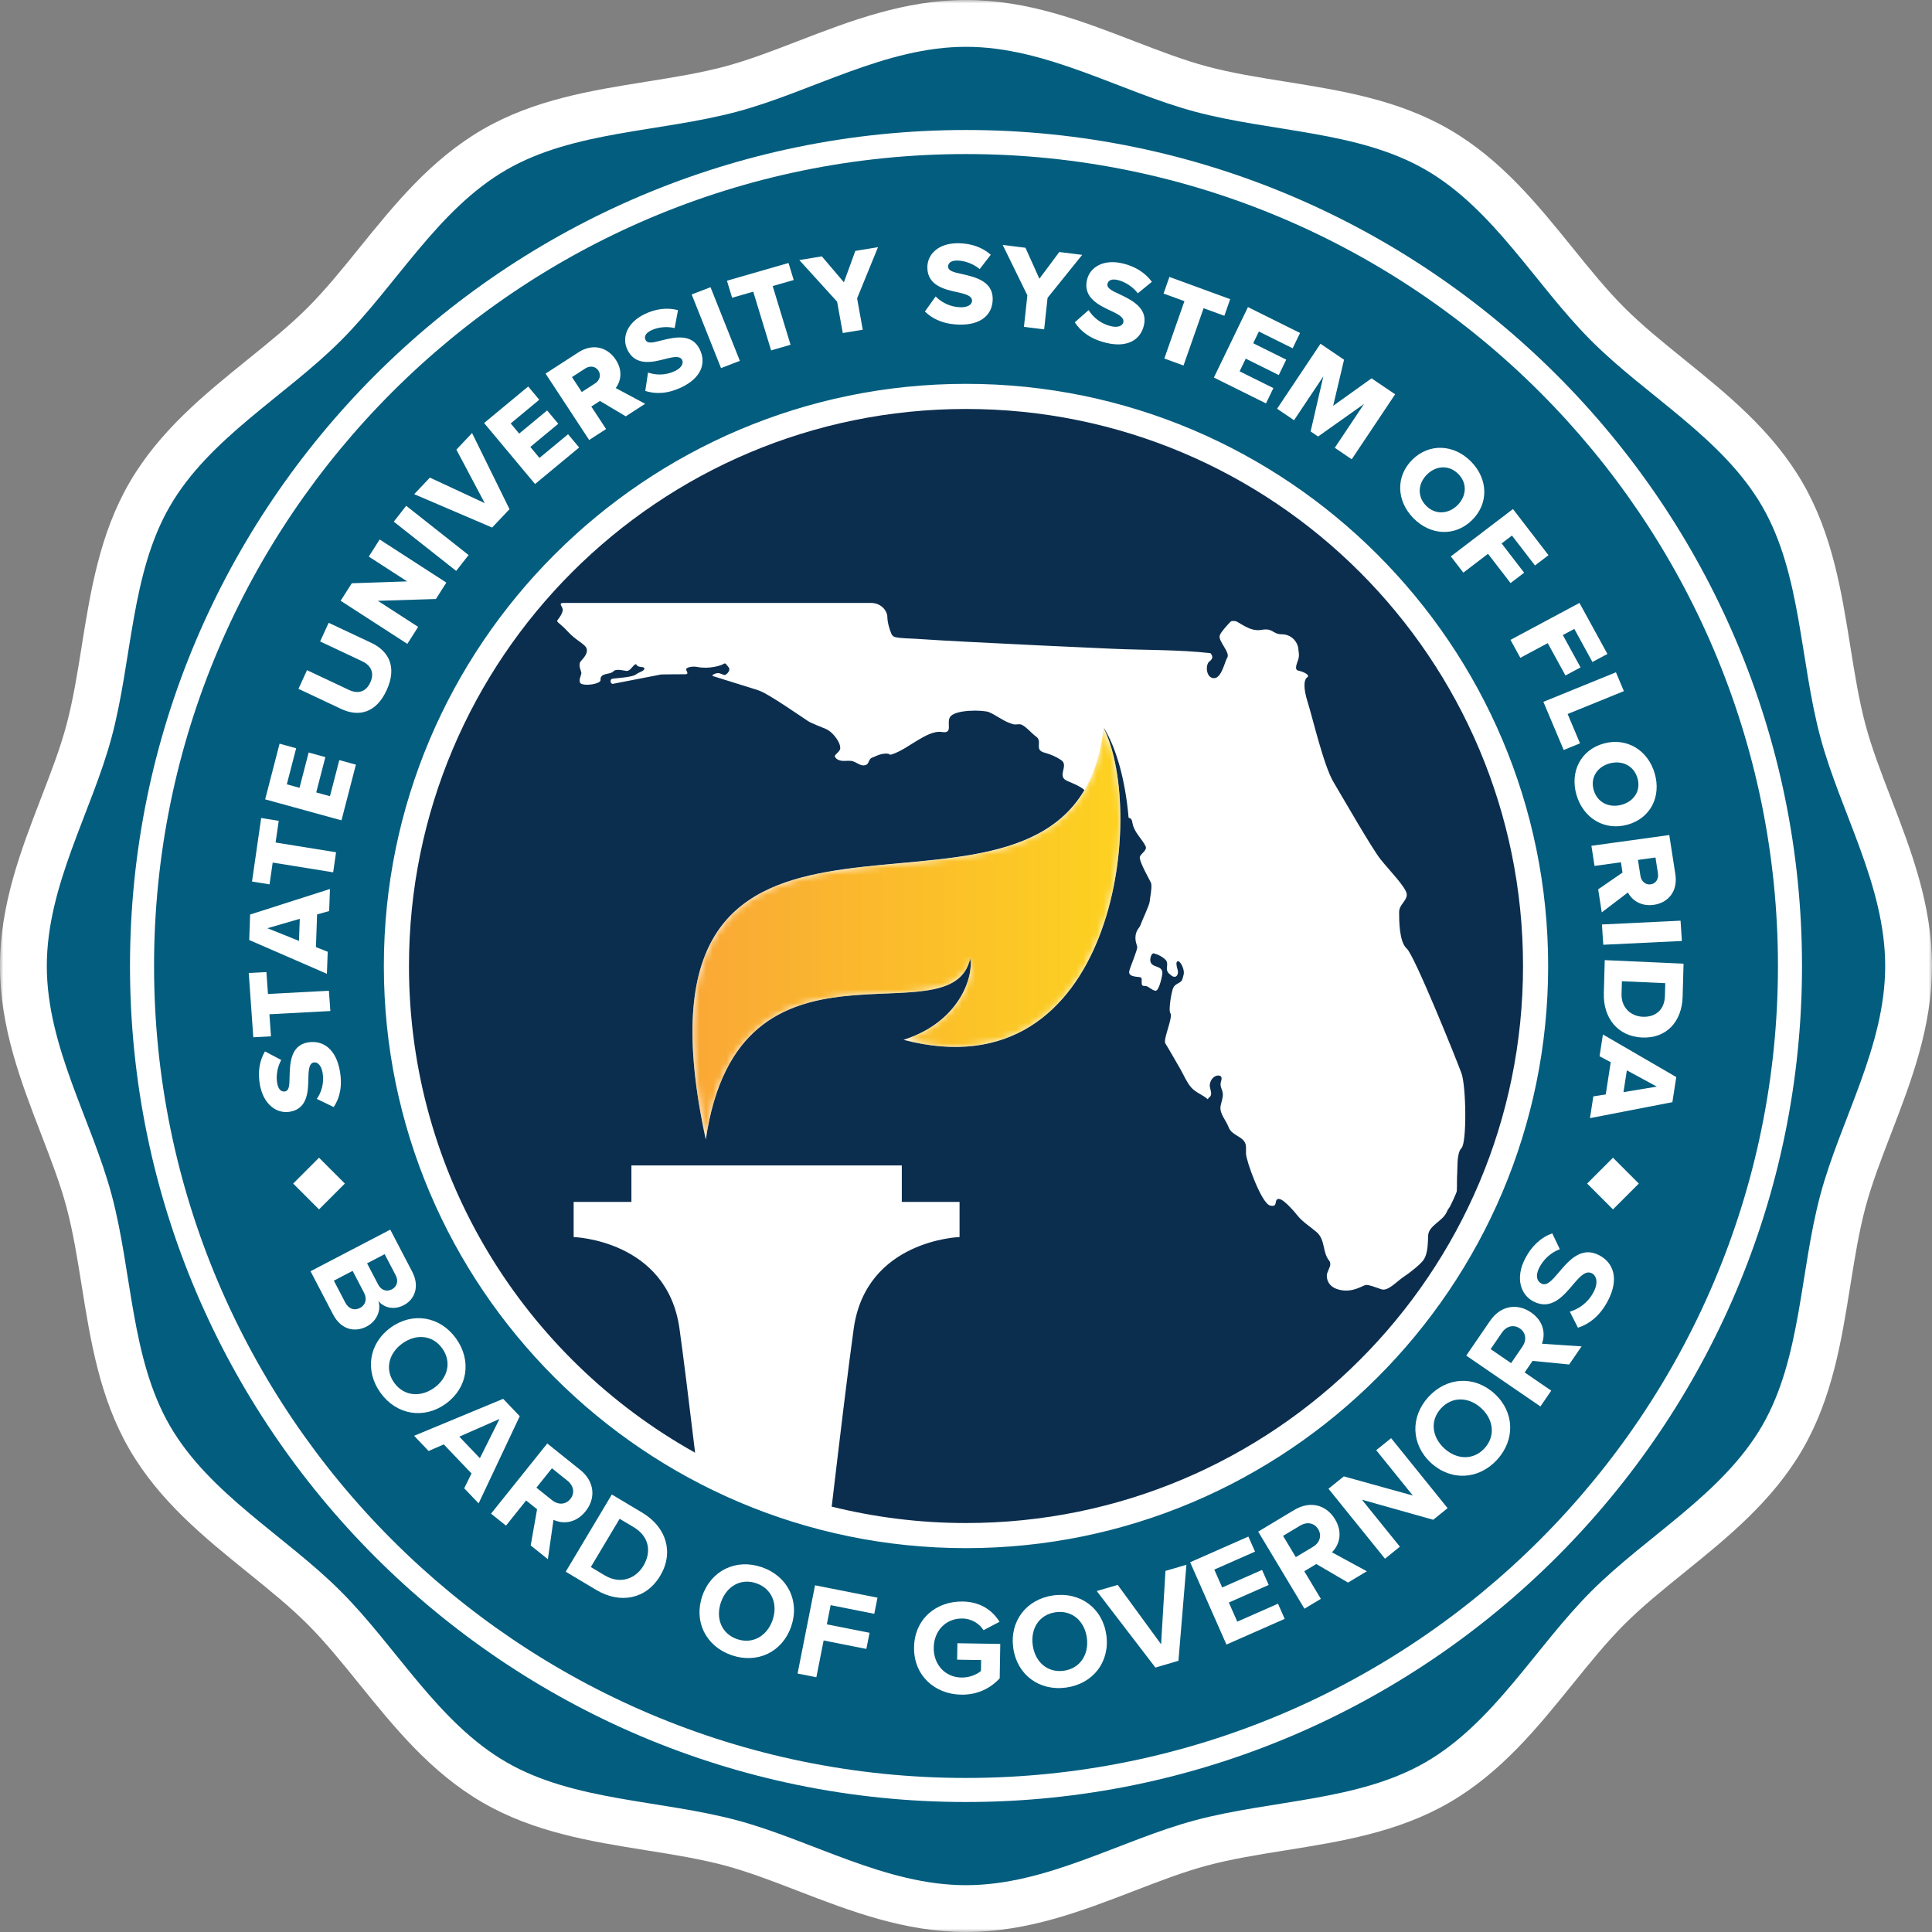
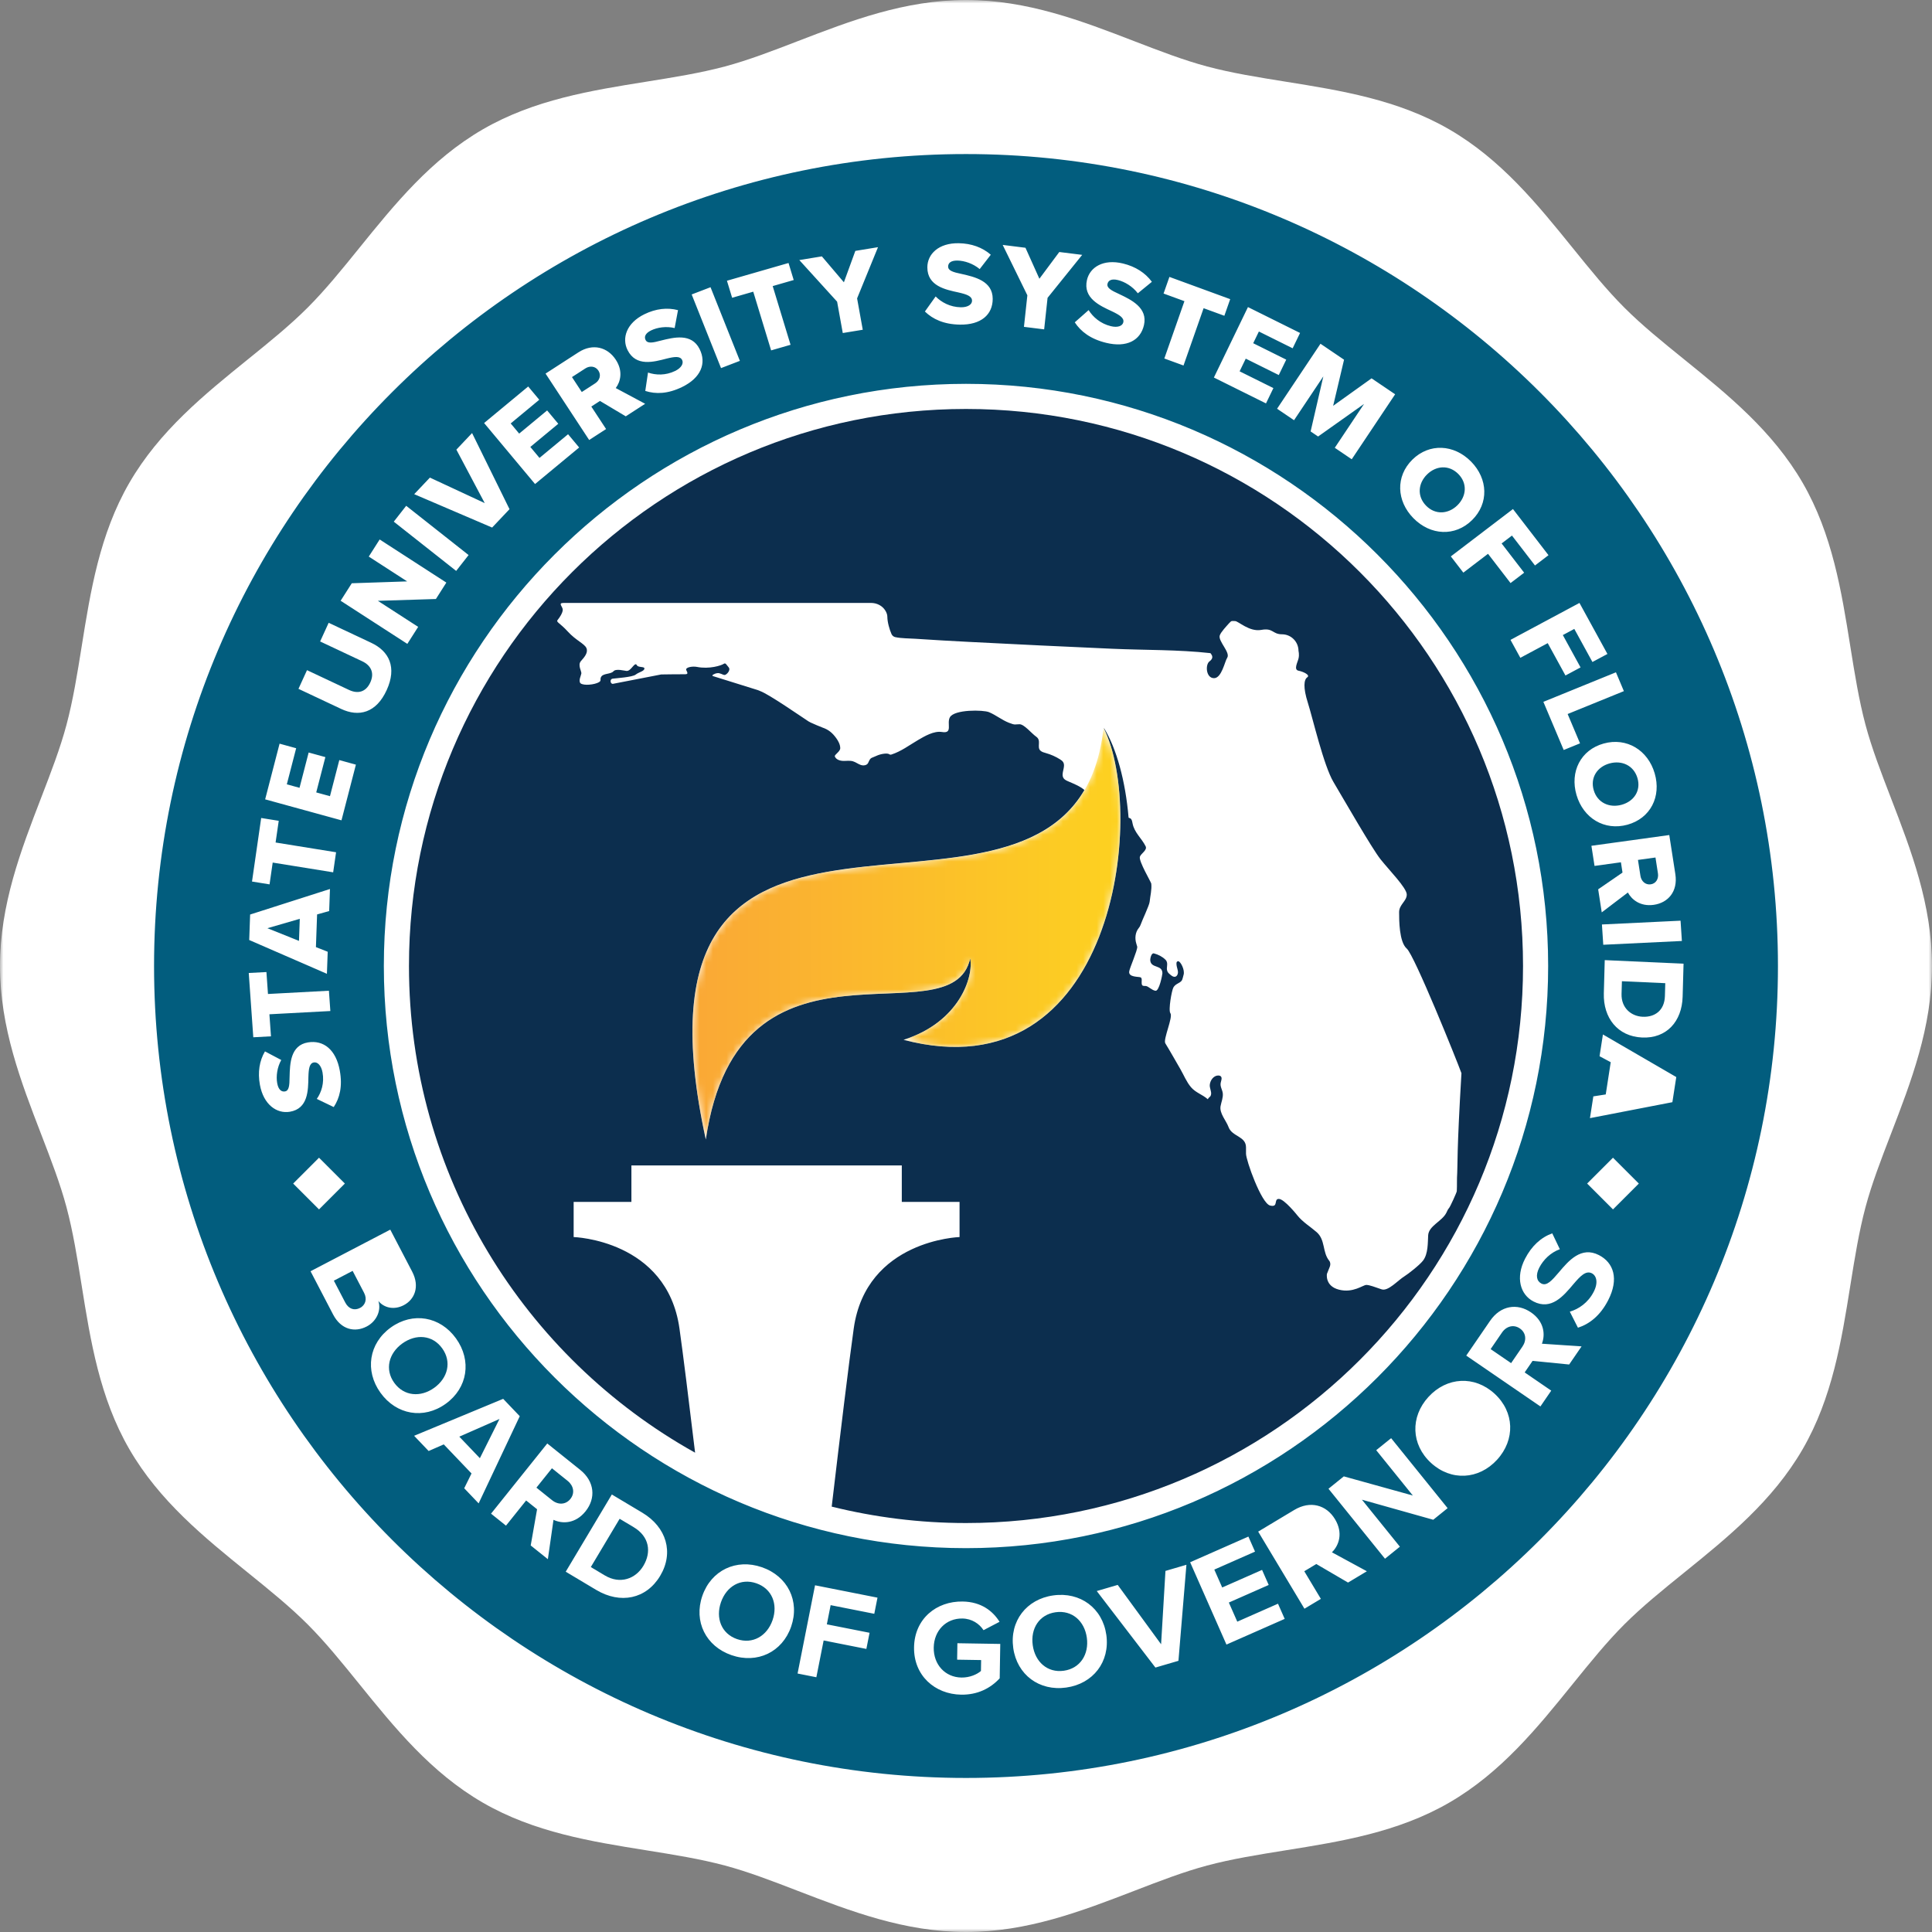
<svg xmlns="http://www.w3.org/2000/svg" xmlns:xlink="http://www.w3.org/1999/xlink" width="287px" height="287px" viewBox="0 0 287 287" version="1.1">
  <rect x="0" y="0" width="287" height="287" fill="#808080" stroke="none" />
  <title>flbog-badge</title>
  <desc>Created with Sketch.</desc>
  <defs>
    <polygon id="path-1" points="0 0 287 0 287 287 0 287" />
    <path d="M2.438,61.811 C7.328,28.405 39.014,47.433 41.71,34.89 L41.71,34.89 C42.247,37.659 40.076,44.384 31.813,47.001 L31.813,47.001 C63.194,55.184 67.984,13.481 61.523,0.631 L61.523,0.631 C57.155,41.084 -12.003,-4.804 2.438,61.811" id="path-3" />
    <linearGradient x1="-0%" y1="50.001%" x2="100.001%" y2="50.001%" id="linearGradient-5">
      <stop stop-color="#F9A03A" offset="0%" />
      <stop stop-color="#FDD41F" offset="100%" />
    </linearGradient>
  </defs>
  <g id="Symbols" stroke="none" stroke-width="1" fill="none" fill-rule="evenodd">
    <g id="footer" transform="translate(-1017, -102)">
      <g id="flbog-badge">
        <g transform="translate(1017, 102)">
          <g id="Group-46">
            <g id="Group-3">
              <mask id="mask-2" fill="white">
                <use xlink:href="#path-1" />
              </mask>
              <g id="Clip-2" />
              <path d="M280.888,118.516 C279.433,114.741 278.06,111.176 277.128,107.696 C276.147,104.023 275.525,100.134 274.865,96.018 C273.554,87.824 272.197,79.35 267.791,71.734 C263.327,64.019 256.645,58.615 250.183,53.389 C246.969,50.789 243.934,48.334 241.3,45.7 C238.665,43.067 236.211,40.031 233.612,36.817 C228.386,30.355 222.98,23.672 215.266,19.209 C207.65,14.803 199.178,13.446 190.984,12.134 C186.866,11.475 182.977,10.852 179.303,9.871 C175.824,8.94 172.258,7.566 168.483,6.112 C160.686,3.107 152.625,0 143.5,0 C134.377,0 126.314,3.107 118.517,6.111 C114.742,7.566 111.176,8.94 107.696,9.871 C104.023,10.852 100.133,11.475 96.015,12.134 C87.822,13.446 79.35,14.802 71.734,19.209 C64.02,23.672 58.615,30.354 53.39,36.816 C50.79,40.03 48.334,43.066 45.7,45.7 C43.066,48.334 40.031,50.789 36.817,53.387 C30.355,58.614 23.672,64.019 19.209,71.734 C14.803,79.349 13.446,87.822 12.135,96.015 C11.475,100.133 10.852,104.023 9.871,107.695 C8.94,111.176 7.566,114.742 6.11,118.517 C3.108,126.313 0,134.376 0,143.5 C0,152.625 3.108,160.686 6.112,168.483 C7.566,172.259 8.94,175.824 9.871,179.303 C10.852,182.976 11.475,186.868 12.135,190.984 C13.446,199.178 14.803,207.651 19.209,215.267 C23.672,222.98 30.355,228.385 36.817,233.612 C40.031,236.211 43.066,238.666 45.7,241.299 C48.334,243.933 50.789,246.97 53.388,250.183 C58.614,256.645 64.019,263.327 71.734,267.79 C79.35,272.198 87.823,273.554 96.017,274.865 C100.135,275.525 104.023,276.147 107.696,277.129 C111.175,278.058 114.741,279.432 118.516,280.889 C126.313,283.893 134.375,287 143.5,287 C152.625,287 160.687,283.893 168.484,280.889 C172.259,279.432 175.824,278.058 179.303,277.129 C182.976,276.147 186.865,275.525 190.983,274.865 C199.177,273.554 207.649,272.198 215.268,267.79 C222.98,263.327 228.384,256.647 233.609,250.186 C236.209,246.971 238.665,243.934 241.3,241.299 C243.934,238.666 246.969,236.211 250.183,233.612 C256.645,228.385 263.327,222.98 267.791,215.267 C272.197,207.649 273.554,199.177 274.865,190.982 C275.525,186.865 276.147,182.975 277.128,179.305 C278.059,175.824 279.433,172.26 280.888,168.483 C283.892,160.686 287,152.625 287,143.5 C287,134.376 283.892,126.313 280.888,118.516" id="Fill-1" fill="#FFFFFF" mask="url(#mask-2)" />
            </g>
-             <path d="M208.975,132.887 C208.975,133.87 207.839,134.362 207.839,135.508 C207.839,136.654 207.839,139.931 208.975,140.914 C210.112,141.896 216.388,157.46 217.099,159.425 C217.807,161.391 217.91,169.744 217.099,170.565 C216.392,171.275 216.537,173.347 216.47,174.256 C216.403,175.154 216.46,176.057 216.407,176.953 C216.397,177.13 215.432,179.263 215.259,179.451 C215.083,179.64 214.988,179.886 214.878,180.118 C214.255,181.428 212.241,182.066 212.155,183.51 C212.091,184.605 212.161,186.231 211.41,187.241 C210.922,187.897 209.176,189.259 208.623,189.599 C207.63,190.21 206.214,191.861 205.239,191.532 C204.264,191.205 203.453,190.877 202.965,190.877 C202.478,190.877 201.016,192.119 198.904,191.58 C196.792,191.04 197.117,189.239 197.117,189.239 L197.547,188.158 C197.663,187.863 197.646,187.515 197.447,187.273 C196.421,186.011 196.906,184.186 195.591,183.038 C194.666,182.23 193.503,181.529 192.731,180.557 C192.73,180.555 190.782,178.1 189.97,178.1 C189.157,178.1 189.97,179.41 188.669,179.082 C187.371,178.755 185.096,172.366 185.096,171.383 L185.096,170.45 C185.096,168.758 183.026,168.87 182.502,167.427 C182.154,166.473 181.127,165.388 181.315,164.328 C181.423,163.713 181.714,163.058 181.647,162.425 C181.586,161.852 181.202,161.412 181.346,160.803 C181.42,160.491 181.578,160.115 181.35,159.891 C181.253,159.795 181.109,159.765 180.972,159.765 C180.293,159.77 179.782,160.461 179.714,161.142 C179.667,161.598 179.976,162.14 179.907,162.551 C179.828,163.02 179.638,162.871 179.419,163.295 C178.622,162.585 177.632,162.333 176.927,161.508 C176.247,160.712 175.86,159.703 175.337,158.805 C174.595,157.532 173.879,156.24 173.109,154.986 C172.751,154.404 174.293,151.08 173.86,150.51 C173.533,150.08 174.055,147.125 174.314,146.678 C174.635,146.123 175.21,146.089 175.538,145.682 C175.668,145.518 175.747,145.041 175.817,144.824 C176.055,144.105 175.361,142.782 175.02,142.79 C174.676,142.799 174.753,143.257 174.812,143.569 C174.867,143.86 174.987,144.139 174.989,144.434 C174.992,144.73 174.824,145.061 174.535,145.103 C174.308,145.135 174.098,144.985 173.917,144.843 C173.73,144.694 173.535,144.539 173.43,144.321 C173.151,143.74 173.66,143.092 173.133,142.57 C172.676,142.107 172.032,141.786 171.416,141.629 C171.034,141.532 170.845,142.372 170.873,142.68 C170.983,143.893 172.687,143.267 172.676,144.59 C172.673,144.789 172.204,147.248 171.65,147.179 C171.095,147.106 170.612,146.508 170.21,146.471 C170.019,146.452 169.788,146.502 169.673,146.348 C169.629,146.29 169.616,146.214 169.603,146.141 C169.551,145.824 169.708,145.325 169.448,145.191 C169.186,145.057 167.58,145.218 167.748,144.283 C167.857,143.681 168.97,141.203 168.939,140.641 C168.938,140.621 168.883,140.433 168.803,140.182 C168.554,139.398 168.64,138.503 169.158,137.867 C169.274,137.724 169.373,137.566 169.427,137.403 C169.644,136.748 170.726,134.509 170.78,133.963 C170.869,133.071 171.117,132.165 171.023,131.266 C171,131.04 169.139,127.937 169.328,127.278 C169.462,126.807 170.471,126.291 170.184,125.715 C169.592,124.521 168.517,123.701 168.247,122.34 C168.201,122.11 168.171,121.866 168.033,121.677 C167.963,121.58 167.822,121.515 167.654,121.47 C167.186,116.003 165.862,111.182 164.006,108.167 C164.006,108.193 164.004,108.219 164.002,108.245 C163.978,108.197 163.958,108.147 163.933,108.098 C170.393,120.948 165.604,162.651 134.223,154.467 C142.486,151.851 144.657,145.127 144.12,142.358 C141.424,154.901 109.738,135.873 104.847,169.278 C91.763,108.922 147.289,140.899 161.092,117.357 C160.427,116.786 159.565,116.452 158.774,116.108 C158.484,115.982 158.166,115.86 157.992,115.596 C157.538,114.911 158.366,113.893 157.925,113.201 C157.816,113.032 157.647,112.914 157.478,112.807 C156.832,112.398 156.128,112.085 155.395,111.878 C155.095,111.793 154.775,111.718 154.548,111.502 C153.989,110.97 154.739,110.001 153.94,109.444 C153.235,108.952 152.153,107.586 151.449,107.586 C150.745,107.586 150.852,107.751 149.879,107.369 C148.833,106.959 147.945,106.221 146.913,105.791 C146.065,105.44 141.773,105.365 141.107,106.552 C140.592,107.47 141.609,109.014 139.932,108.739 C138.724,108.542 137.328,109.378 136.378,109.933 C135.077,110.694 133.884,111.611 132.432,112.082 C132.326,112.118 132.2,112.116 132.111,112.048 C131.838,111.835 130.857,111.966 130.168,112.293 C129.354,112.683 129.35,112.457 128.972,113.314 C128.799,113.704 128.258,113.771 127.857,113.631 C127.455,113.491 127.111,113.209 126.702,113.09 C126.23,112.952 125.725,113.05 125.235,113.032 C124.743,113.015 124.189,112.826 124.012,112.363 C123.946,112.09 124.827,111.66 124.819,111.13 C124.808,110.599 124.547,110.106 124.24,109.676 C123.662,108.868 123.084,108.388 122.174,108.077 C121.832,107.961 120.835,107.518 120.431,107.337 C120.316,107.286 120.211,107.23 120.105,107.162 C119.117,106.527 114.229,103.122 112.9,102.648 C112.773,102.603 112.663,102.542 112.536,102.503 C112.536,102.503 106.194,100.523 105.908,100.434 C105.622,100.344 106.124,100.051 106.558,99.997 C106.99,99.942 107.37,100.27 107.642,100.27 C107.911,100.27 108.615,99.561 108.236,99.123 C107.856,98.686 107.803,98.413 107.478,98.631 C107.154,98.85 105.38,99.439 103.525,99.069 C102.879,98.939 101.738,99.123 101.955,99.561 C102.171,99.997 102.225,100.16 101.738,100.16 C101.738,100.16 98.327,100.171 98.22,100.191 C98.22,100.191 91.467,101.504 91.07,101.58 C90.674,101.657 90.51,100.887 91.017,100.816 C91.524,100.745 93.941,100.597 94.428,100.215 C94.915,99.832 95.662,99.725 95.728,99.342 C95.792,98.959 94.809,99.207 94.608,98.82 C94.292,98.212 93.771,99.725 93.074,99.669 C92.696,99.639 91.504,99.286 91.125,99.724 C90.745,100.16 89.683,100.009 89.338,100.489 C88.993,100.966 89.554,101.143 88.688,101.471 C87.822,101.798 86.285,101.844 86.143,101.361 C86.009,100.908 86.27,100.491 86.359,100.051 C86.423,99.739 85.764,98.796 86.306,98.195 C86.847,97.593 87.388,96.938 87.118,96.283 C86.847,95.629 85.548,95.137 84.357,93.826 C83.164,92.516 82.565,92.423 82.834,92.095 C83.106,91.767 83.574,91.086 83.598,90.604 C83.622,90.121 82.813,89.566 83.731,89.566 L129.397,89.566 C130.253,89.566 131.085,89.978 131.526,90.717 C131.694,91 131.815,91.306 131.815,91.607 C131.815,92.403 132.136,93.525 132.431,94.182 C132.537,94.419 132.746,94.593 132.999,94.647 C133.951,94.848 135.004,94.823 135.95,94.888 C138.598,95.07 141.252,95.211 143.903,95.352 C150.996,95.726 158.09,96.052 165.184,96.371 C170.033,96.589 175.022,96.488 179.842,97.028 C179.687,97.012 180.588,97.569 179.666,98.252 C179.022,98.73 179.137,100.744 180.347,100.743 C181.484,100.743 181.951,98.23 182.296,97.722 C182.831,96.933 180.916,95.247 181.197,94.391 C181.359,93.899 182.172,93.04 182.574,92.589 C182.977,92.138 182.985,92.262 183.472,92.262 C183.96,92.262 185.584,93.9 187.371,93.571 C189.157,93.244 188.995,94.226 190.458,94.226 C191.806,94.235 192.893,95.339 192.893,96.698 C192.893,96.698 193.037,97.248 192.893,97.831 C192.752,98.415 192.145,99.483 192.893,99.633 C193.643,99.782 194.68,100.288 194.194,100.616 C193.706,100.944 193.549,102.09 194.278,104.384 C195.006,106.677 196.629,113.721 198.092,116.177 C199.555,118.635 203.778,126.008 205.077,127.645 C206.376,129.283 208.975,131.904 208.975,132.887 M143.5,60.752 C97.8,60.752 60.753,97.801 60.753,143.501 C60.753,174.588 77.907,201.659 103.257,215.799 C102.326,208.04 101.478,201.191 100.934,197.34 C99.076,184.183 85.216,183.765 85.216,183.765 L85.216,178.542 L93.796,178.542 L93.796,173.127 L133.962,173.127 L133.962,178.542 L142.542,178.542 L142.542,183.765 C142.542,183.765 128.682,184.183 126.824,197.34 C126.099,202.48 124.829,212.953 123.55,223.81 C129.942,225.393 136.62,226.248 143.5,226.248 C189.199,226.248 226.247,189.199 226.247,143.501 C226.247,97.801 189.199,60.752 143.5,60.752" id="Fill-4" fill="#0C2E4E" />
-             <path d="M143.5,267.69 C75.021,267.69 19.31,211.979 19.31,143.499 C19.31,75.022 75.021,19.311 143.5,19.311 C211.978,19.311 267.69,75.022 267.69,143.499 C267.69,211.979 211.978,267.69 143.5,267.69 M270.411,109.492 C267.353,98.047 267.57,85.236 261.772,75.216 C255.891,65.052 244.631,58.866 236.383,50.618 C228.133,42.369 221.948,31.109 211.785,25.229 C201.764,19.431 188.953,19.647 177.508,16.589 C166.447,13.633 155.492,6.953 143.5,6.953 C131.507,6.953 120.553,13.633 109.491,16.589 C98.047,19.647 85.236,19.431 75.215,25.228 C65.052,31.108 58.867,42.368 50.617,50.618 C42.369,58.866 31.109,65.051 25.228,75.216 C19.43,85.236 19.647,98.046 16.589,109.492 C13.632,120.552 6.954,131.507 6.954,143.499 C6.954,155.494 13.632,166.448 16.589,177.508 C19.647,188.954 19.43,201.763 25.228,211.784 C31.109,221.948 42.369,228.134 50.617,236.383 C58.867,244.632 65.052,255.891 75.215,261.771 C85.236,267.569 98.047,267.352 109.491,270.41 C120.553,273.368 131.507,280.046 143.5,280.046 C155.492,280.046 166.447,273.368 177.508,270.41 C188.953,267.352 201.764,267.569 211.785,261.771 C221.948,255.891 228.132,244.632 236.383,236.383 C244.631,228.134 255.891,221.948 261.772,211.784 C267.57,201.763 267.353,188.954 270.411,177.508 C273.368,166.448 280.046,155.493 280.046,143.499 C280.046,131.507 273.368,120.552 270.411,109.492" id="Fill-6" fill="#025D7E" />
+             <path d="M208.975,132.887 C208.975,133.87 207.839,134.362 207.839,135.508 C207.839,136.654 207.839,139.931 208.975,140.914 C210.112,141.896 216.388,157.46 217.099,159.425 C216.392,171.275 216.537,173.347 216.47,174.256 C216.403,175.154 216.46,176.057 216.407,176.953 C216.397,177.13 215.432,179.263 215.259,179.451 C215.083,179.64 214.988,179.886 214.878,180.118 C214.255,181.428 212.241,182.066 212.155,183.51 C212.091,184.605 212.161,186.231 211.41,187.241 C210.922,187.897 209.176,189.259 208.623,189.599 C207.63,190.21 206.214,191.861 205.239,191.532 C204.264,191.205 203.453,190.877 202.965,190.877 C202.478,190.877 201.016,192.119 198.904,191.58 C196.792,191.04 197.117,189.239 197.117,189.239 L197.547,188.158 C197.663,187.863 197.646,187.515 197.447,187.273 C196.421,186.011 196.906,184.186 195.591,183.038 C194.666,182.23 193.503,181.529 192.731,180.557 C192.73,180.555 190.782,178.1 189.97,178.1 C189.157,178.1 189.97,179.41 188.669,179.082 C187.371,178.755 185.096,172.366 185.096,171.383 L185.096,170.45 C185.096,168.758 183.026,168.87 182.502,167.427 C182.154,166.473 181.127,165.388 181.315,164.328 C181.423,163.713 181.714,163.058 181.647,162.425 C181.586,161.852 181.202,161.412 181.346,160.803 C181.42,160.491 181.578,160.115 181.35,159.891 C181.253,159.795 181.109,159.765 180.972,159.765 C180.293,159.77 179.782,160.461 179.714,161.142 C179.667,161.598 179.976,162.14 179.907,162.551 C179.828,163.02 179.638,162.871 179.419,163.295 C178.622,162.585 177.632,162.333 176.927,161.508 C176.247,160.712 175.86,159.703 175.337,158.805 C174.595,157.532 173.879,156.24 173.109,154.986 C172.751,154.404 174.293,151.08 173.86,150.51 C173.533,150.08 174.055,147.125 174.314,146.678 C174.635,146.123 175.21,146.089 175.538,145.682 C175.668,145.518 175.747,145.041 175.817,144.824 C176.055,144.105 175.361,142.782 175.02,142.79 C174.676,142.799 174.753,143.257 174.812,143.569 C174.867,143.86 174.987,144.139 174.989,144.434 C174.992,144.73 174.824,145.061 174.535,145.103 C174.308,145.135 174.098,144.985 173.917,144.843 C173.73,144.694 173.535,144.539 173.43,144.321 C173.151,143.74 173.66,143.092 173.133,142.57 C172.676,142.107 172.032,141.786 171.416,141.629 C171.034,141.532 170.845,142.372 170.873,142.68 C170.983,143.893 172.687,143.267 172.676,144.59 C172.673,144.789 172.204,147.248 171.65,147.179 C171.095,147.106 170.612,146.508 170.21,146.471 C170.019,146.452 169.788,146.502 169.673,146.348 C169.629,146.29 169.616,146.214 169.603,146.141 C169.551,145.824 169.708,145.325 169.448,145.191 C169.186,145.057 167.58,145.218 167.748,144.283 C167.857,143.681 168.97,141.203 168.939,140.641 C168.938,140.621 168.883,140.433 168.803,140.182 C168.554,139.398 168.64,138.503 169.158,137.867 C169.274,137.724 169.373,137.566 169.427,137.403 C169.644,136.748 170.726,134.509 170.78,133.963 C170.869,133.071 171.117,132.165 171.023,131.266 C171,131.04 169.139,127.937 169.328,127.278 C169.462,126.807 170.471,126.291 170.184,125.715 C169.592,124.521 168.517,123.701 168.247,122.34 C168.201,122.11 168.171,121.866 168.033,121.677 C167.963,121.58 167.822,121.515 167.654,121.47 C167.186,116.003 165.862,111.182 164.006,108.167 C164.006,108.193 164.004,108.219 164.002,108.245 C163.978,108.197 163.958,108.147 163.933,108.098 C170.393,120.948 165.604,162.651 134.223,154.467 C142.486,151.851 144.657,145.127 144.12,142.358 C141.424,154.901 109.738,135.873 104.847,169.278 C91.763,108.922 147.289,140.899 161.092,117.357 C160.427,116.786 159.565,116.452 158.774,116.108 C158.484,115.982 158.166,115.86 157.992,115.596 C157.538,114.911 158.366,113.893 157.925,113.201 C157.816,113.032 157.647,112.914 157.478,112.807 C156.832,112.398 156.128,112.085 155.395,111.878 C155.095,111.793 154.775,111.718 154.548,111.502 C153.989,110.97 154.739,110.001 153.94,109.444 C153.235,108.952 152.153,107.586 151.449,107.586 C150.745,107.586 150.852,107.751 149.879,107.369 C148.833,106.959 147.945,106.221 146.913,105.791 C146.065,105.44 141.773,105.365 141.107,106.552 C140.592,107.47 141.609,109.014 139.932,108.739 C138.724,108.542 137.328,109.378 136.378,109.933 C135.077,110.694 133.884,111.611 132.432,112.082 C132.326,112.118 132.2,112.116 132.111,112.048 C131.838,111.835 130.857,111.966 130.168,112.293 C129.354,112.683 129.35,112.457 128.972,113.314 C128.799,113.704 128.258,113.771 127.857,113.631 C127.455,113.491 127.111,113.209 126.702,113.09 C126.23,112.952 125.725,113.05 125.235,113.032 C124.743,113.015 124.189,112.826 124.012,112.363 C123.946,112.09 124.827,111.66 124.819,111.13 C124.808,110.599 124.547,110.106 124.24,109.676 C123.662,108.868 123.084,108.388 122.174,108.077 C121.832,107.961 120.835,107.518 120.431,107.337 C120.316,107.286 120.211,107.23 120.105,107.162 C119.117,106.527 114.229,103.122 112.9,102.648 C112.773,102.603 112.663,102.542 112.536,102.503 C112.536,102.503 106.194,100.523 105.908,100.434 C105.622,100.344 106.124,100.051 106.558,99.997 C106.99,99.942 107.37,100.27 107.642,100.27 C107.911,100.27 108.615,99.561 108.236,99.123 C107.856,98.686 107.803,98.413 107.478,98.631 C107.154,98.85 105.38,99.439 103.525,99.069 C102.879,98.939 101.738,99.123 101.955,99.561 C102.171,99.997 102.225,100.16 101.738,100.16 C101.738,100.16 98.327,100.171 98.22,100.191 C98.22,100.191 91.467,101.504 91.07,101.58 C90.674,101.657 90.51,100.887 91.017,100.816 C91.524,100.745 93.941,100.597 94.428,100.215 C94.915,99.832 95.662,99.725 95.728,99.342 C95.792,98.959 94.809,99.207 94.608,98.82 C94.292,98.212 93.771,99.725 93.074,99.669 C92.696,99.639 91.504,99.286 91.125,99.724 C90.745,100.16 89.683,100.009 89.338,100.489 C88.993,100.966 89.554,101.143 88.688,101.471 C87.822,101.798 86.285,101.844 86.143,101.361 C86.009,100.908 86.27,100.491 86.359,100.051 C86.423,99.739 85.764,98.796 86.306,98.195 C86.847,97.593 87.388,96.938 87.118,96.283 C86.847,95.629 85.548,95.137 84.357,93.826 C83.164,92.516 82.565,92.423 82.834,92.095 C83.106,91.767 83.574,91.086 83.598,90.604 C83.622,90.121 82.813,89.566 83.731,89.566 L129.397,89.566 C130.253,89.566 131.085,89.978 131.526,90.717 C131.694,91 131.815,91.306 131.815,91.607 C131.815,92.403 132.136,93.525 132.431,94.182 C132.537,94.419 132.746,94.593 132.999,94.647 C133.951,94.848 135.004,94.823 135.95,94.888 C138.598,95.07 141.252,95.211 143.903,95.352 C150.996,95.726 158.09,96.052 165.184,96.371 C170.033,96.589 175.022,96.488 179.842,97.028 C179.687,97.012 180.588,97.569 179.666,98.252 C179.022,98.73 179.137,100.744 180.347,100.743 C181.484,100.743 181.951,98.23 182.296,97.722 C182.831,96.933 180.916,95.247 181.197,94.391 C181.359,93.899 182.172,93.04 182.574,92.589 C182.977,92.138 182.985,92.262 183.472,92.262 C183.96,92.262 185.584,93.9 187.371,93.571 C189.157,93.244 188.995,94.226 190.458,94.226 C191.806,94.235 192.893,95.339 192.893,96.698 C192.893,96.698 193.037,97.248 192.893,97.831 C192.752,98.415 192.145,99.483 192.893,99.633 C193.643,99.782 194.68,100.288 194.194,100.616 C193.706,100.944 193.549,102.09 194.278,104.384 C195.006,106.677 196.629,113.721 198.092,116.177 C199.555,118.635 203.778,126.008 205.077,127.645 C206.376,129.283 208.975,131.904 208.975,132.887 M143.5,60.752 C97.8,60.752 60.753,97.801 60.753,143.501 C60.753,174.588 77.907,201.659 103.257,215.799 C102.326,208.04 101.478,201.191 100.934,197.34 C99.076,184.183 85.216,183.765 85.216,183.765 L85.216,178.542 L93.796,178.542 L93.796,173.127 L133.962,173.127 L133.962,178.542 L142.542,178.542 L142.542,183.765 C142.542,183.765 128.682,184.183 126.824,197.34 C126.099,202.48 124.829,212.953 123.55,223.81 C129.942,225.393 136.62,226.248 143.5,226.248 C189.199,226.248 226.247,189.199 226.247,143.501 C226.247,97.801 189.199,60.752 143.5,60.752" id="Fill-4" fill="#0C2E4E" />
            <path d="M84.319,219.981 L81.99,218.114 L79.685,220.992 L82.014,222.858 C82.906,223.572 84.028,223.547 84.73,222.672 C85.432,221.797 85.21,220.694 84.319,219.981" id="Fill-8" fill="#025D7E" />
-             <path d="M58.217,191.529 C58.946,191.149 59.235,190.321 58.791,189.467 L57.141,186.306 L54.531,187.668 L56.18,190.829 C56.625,191.682 57.454,191.928 58.217,191.529" id="Fill-10" fill="#025D7E" />
            <path d="M65.69,200.298 C64.251,198.297 61.799,198.112 59.766,199.573 C57.749,201.024 57.128,203.42 58.567,205.42 C60.006,207.421 62.486,207.611 64.503,206.161 C66.536,204.698 67.129,202.298 65.69,200.298" id="Fill-12" fill="#025D7E" />
            <polygon id="Fill-14" fill="#025D7E" points="71.286 216.617 74.197 210.791 68.229 213.416" />
            <path d="M112.356,235.199 C110.029,234.392 107.917,235.654 107.097,238.019 C106.285,240.367 107.157,242.684 109.485,243.49 C111.813,244.294 113.951,243.021 114.764,240.675 C115.583,238.309 114.684,236.005 112.356,235.199" id="Fill-16" fill="#025D7E" />
            <path d="M156.814,239.499 C154.374,239.842 153.067,241.925 153.415,244.406 C153.76,246.866 155.591,248.532 158.031,248.189 C160.473,247.846 161.794,245.74 161.45,243.28 C161.103,240.799 159.255,239.157 156.814,239.499" id="Fill-18" fill="#025D7E" />
            <path d="M94.128,226.86 L92.047,225.617 L87.765,232.788 L89.846,234.031 C92.117,235.386 94.416,234.543 95.577,232.6 C96.788,230.572 96.485,228.266 94.128,226.86" id="Fill-20" fill="#025D7E" />
            <path d="M236.75,117.385 C237.293,119.246 239.075,120.052 240.893,119.55 C242.729,119.043 243.791,117.451 243.248,115.591 C242.699,113.714 240.934,112.903 239.097,113.409 C237.281,113.911 236.2,115.508 236.75,117.385" id="Fill-22" fill="#025D7E" />
            <path d="M216.5,75.058 C217.85,73.726 218.008,71.807 216.641,70.42 C215.262,69.021 213.339,69.151 211.987,70.482 C210.648,71.801 210.478,73.734 211.858,75.132 C213.225,76.518 215.161,76.375 216.5,75.058" id="Fill-24" fill="#025D7E" />
            <path d="M52.383,188.789 L49.594,190.243 L51.29,193.495 C51.79,194.452 52.637,194.734 53.489,194.291 C54.235,193.9 54.597,193.034 54.078,192.039 L52.383,188.789 Z" id="Fill-26" fill="#025D7E" />
            <path d="M245.212,131.369 C246.01,131.259 246.411,130.528 246.289,129.747 L245.923,127.383 L243.321,127.742 L243.687,130.106 C243.809,130.889 244.414,131.479 245.212,131.369" id="Fill-28" fill="#025D7E" />
            <polygon id="Fill-30" fill="#025D7E" points="44.415 139.769 44.533 136.492 39.721 137.887" />
            <path d="M88.894,55.055 C88.448,54.374 87.611,54.304 86.954,54.73 L84.966,56.015 L86.421,58.234 L88.41,56.948 C89.067,56.523 89.342,55.735 88.894,55.055" id="Fill-32" fill="#025D7E" />
            <path d="M240.882,147.652 C240.825,149.703 242.283,150.962 244.021,151.041 C245.829,151.123 247.264,150.1 247.324,147.962 L247.377,146.052 L240.936,145.761 L240.882,147.652 Z" id="Fill-34" fill="#025D7E" />
            <path d="M225.774,197.34 C224.849,196.705 223.767,197.007 223.122,197.949 L221.434,200.412 L224.475,202.494 L226.161,200.033 C226.806,199.091 226.699,197.973 225.774,197.34" id="Fill-36" fill="#025D7E" />
-             <path d="M193.158,226.618 L190.6,228.154 L192.495,231.313 L195.054,229.777 C196.033,229.191 196.401,228.129 195.823,227.168 C195.245,226.206 194.136,226.03 193.158,226.618" id="Fill-38" fill="#025D7E" />
-             <path d="M214.057,209.22 C212.393,211.037 212.713,213.474 214.558,215.166 C216.39,216.842 218.862,216.961 220.525,215.146 C222.191,213.329 221.869,210.863 220.037,209.186 C218.193,207.494 215.721,207.403 214.057,209.22" id="Fill-40" fill="#025D7E" />
            <path d="M243.935,154.124 C240.303,153.96 238.147,151.213 238.25,147.551 L238.386,142.627 L250.093,143.158 L249.957,148.063 C249.855,151.742 247.569,154.289 243.935,154.124 L243.935,154.124 Z M248.433,163.731 L236.19,166.1 L236.691,162.867 L238.534,162.58 L239.274,157.791 L237.614,156.902 L238.115,153.671 L249.012,159.997 L248.433,163.731 Z M239.609,179.657 L235.77,175.818 L239.609,171.979 L243.449,175.818 L239.609,179.657 Z M238.888,193.165 C237.714,195.445 236.106,196.688 234.405,197.233 L233.198,194.852 C234.501,194.465 235.901,193.541 236.744,191.903 C237.46,190.514 237.15,189.499 236.473,189.15 C235.583,188.691 234.748,189.567 233.721,190.773 C232.276,192.485 230.458,194.703 227.804,193.337 C225.829,192.318 225.106,189.783 226.546,186.988 C227.518,185.101 228.895,183.827 230.587,183.213 L231.715,185.572 C230.328,186.075 229.259,187.146 228.663,188.303 C228.076,189.443 228.263,190.305 228.975,190.672 C229.776,191.084 230.539,190.216 231.565,189.011 C233.019,187.281 234.892,185.09 237.527,186.448 C239.697,187.567 240.538,189.96 238.888,193.165 L238.888,193.165 Z M233.099,202.698 L227.667,202.157 L226.49,203.875 L230.438,206.581 L228.831,208.928 L217.812,201.376 L221.345,196.221 C222.917,193.924 225.384,193.552 227.431,194.956 C229.381,196.291 229.584,198.226 229.051,199.61 L234.945,200.005 L233.099,202.698 Z M222.386,216.85 C219.668,219.818 215.552,220.041 212.583,217.321 C209.614,214.602 209.476,210.484 212.196,207.515 C214.929,204.531 219.045,204.309 222.013,207.03 C224.982,209.748 225.12,213.867 222.386,216.85 L222.386,216.85 Z M212.91,225.761 L202.317,222.781 L207.954,229.762 L205.742,231.549 L197.348,221.155 L199.624,219.316 L209.876,222.161 L204.439,215.427 L206.653,213.641 L215.045,224.037 L212.91,225.761 Z M200.251,235.091 L195.539,232.336 L193.752,233.409 L196.215,237.514 L193.776,238.975 L186.903,227.521 L192.262,224.307 C194.65,222.873 197.046,223.561 198.324,225.69 C199.54,227.717 198.919,229.561 197.857,230.595 L203.05,233.412 L200.251,235.091 Z M182.19,244.302 L176.796,232.075 L185.449,228.26 L186.436,230.496 L180.386,233.164 L181.559,235.822 L187.481,233.21 L188.466,235.447 L182.545,238.059 L183.799,240.9 L189.848,238.231 L190.842,240.487 L182.19,244.302 Z M175.059,246.714 L171.638,247.717 L162.924,236.351 L166.038,235.439 L172.481,244.256 L173.13,233.362 L176.243,232.449 L175.059,246.714 Z M158.382,250.688 C154.395,251.247 151.078,248.799 150.519,244.813 C149.96,240.824 152.476,237.559 156.462,237 C160.47,236.438 163.787,238.887 164.347,242.873 C164.904,246.861 162.39,250.128 158.382,250.688 L158.382,250.688 Z M148.506,249.314 C147.12,250.814 145.201,251.783 142.777,251.744 C138.873,251.68 135.714,248.904 135.783,244.7 C135.852,240.474 139.1,237.842 143.004,237.907 C145.768,237.951 147.488,239.322 148.483,240.92 L146.1,242.164 C145.494,241.212 144.365,240.452 142.963,240.431 C140.541,240.389 138.748,242.223 138.706,244.747 C138.665,247.27 140.397,249.161 142.819,249.2 C144.042,249.221 145.132,248.737 145.72,248.226 L145.747,246.604 L142.183,246.546 L142.222,244.103 L148.59,244.207 L148.506,249.314 Z M129.876,239.73 L123.392,238.446 L122.828,241.295 L129.175,242.551 L128.699,244.949 L122.352,243.692 L121.27,249.156 L118.48,248.603 L121.075,235.496 L130.352,237.333 L129.876,239.73 Z M117.526,241.632 C116.209,245.436 112.483,247.197 108.66,245.873 C104.856,244.556 103.017,240.867 104.333,237.064 C105.651,233.259 109.378,231.497 113.182,232.814 C117.004,234.138 118.844,237.827 117.526,241.632 L117.526,241.632 Z M98.07,234.09 C96.007,237.545 92.157,238.327 88.562,236.18 L84.039,233.479 L90.889,222.008 L95.412,224.71 C99.007,226.856 100.135,230.633 98.07,234.09 L98.07,234.09 Z M82.222,225.771 L81.386,231.619 L78.837,229.578 L79.783,224.2 L78.157,222.898 L75.164,226.636 L72.944,224.855 L81.297,214.429 L86.175,218.337 C88.349,220.078 88.537,222.564 86.984,224.504 C85.506,226.349 83.561,226.405 82.222,225.771 L82.222,225.771 Z M68.959,221.083 L70.044,218.884 L65.921,214.566 L63.674,215.549 L61.516,213.288 L74.748,207.798 L77.21,210.378 L71.102,223.328 L68.959,221.083 Z M56.518,206.893 C54.167,203.624 54.79,199.55 58.058,197.198 C61.328,194.848 65.389,195.556 67.739,198.823 C70.102,202.109 69.48,206.184 66.21,208.534 C62.941,210.886 58.88,210.179 56.518,206.893 L56.518,206.893 Z M49.483,195.273 L46.131,188.844 L57.975,182.664 L61.226,188.897 C62.404,191.152 61.568,193.058 59.986,193.882 C58.496,194.661 57.019,194.255 56.205,193.258 C56.666,194.619 55.969,196.272 54.478,197.049 C52.702,197.977 50.661,197.527 49.483,195.273 L49.483,195.273 Z M47.391,171.979 L51.23,175.818 L47.391,179.657 L43.551,175.818 L47.391,171.979 Z M38.608,161.141 C38.272,159.288 38.532,157.587 39.361,156.185 L41.78,157.463 C41.163,158.565 40.995,159.892 41.179,160.914 C41.359,161.9 41.826,162.216 42.326,162.134 C42.931,162.035 43.009,161.291 43.018,159.969 C43.07,158 43.144,155.279 45.751,154.849 C48.065,154.468 49.913,155.931 50.475,159.03 C50.9,161.366 50.468,163.112 49.575,164.455 L47.061,163.245 C47.74,162.278 48.198,160.883 47.912,159.308 C47.727,158.287 47.181,157.734 46.629,157.825 C45.972,157.934 45.85,158.72 45.813,159.992 C45.779,161.958 45.78,164.704 43.051,165.153 C41.117,165.472 39.144,164.101 38.608,161.141 L38.608,161.141 Z M36.952,144.537 L39.578,144.398 L39.808,147.657 L48.86,147.174 L49.074,150.189 L40.021,150.672 L40.254,153.947 L37.627,154.088 L36.952,144.537 Z M37.156,135.854 L49.016,132.062 L48.898,135.339 L47.104,135.84 L46.931,140.694 L48.681,141.384 L48.563,144.661 L37.021,139.639 L37.156,135.854 Z M38.799,121.513 L41.406,121.932 L40.939,125.155 L49.923,126.604 L49.492,129.584 L40.509,128.135 L40.042,131.374 L37.436,130.953 L38.799,121.513 Z M41.531,110.473 L43.995,111.15 L42.608,116.511 L44.494,117.031 L45.851,111.786 L48.334,112.469 L46.976,117.713 L49.017,118.273 L50.404,112.911 L52.869,113.589 L50.728,121.86 L39.389,118.744 L41.531,110.473 Z M45.606,99.553 L51.855,102.495 C53.118,103.089 54.335,102.853 55.009,101.378 C55.675,99.919 55.068,98.826 53.806,98.232 L47.555,95.289 L48.824,92.516 L55.154,95.494 C57.808,96.743 58.99,99.129 57.439,102.521 C55.887,105.913 53.306,106.548 50.683,105.314 L44.338,102.328 L45.606,99.553 Z M52.257,86.644 L60.484,86.367 L54.781,82.68 L56.398,80.139 L66.305,86.544 L64.754,88.982 L56.131,89.252 L62.118,93.122 L60.51,95.649 L50.602,89.243 L52.257,86.644 Z M60.341,75.136 L69.61,82.453 L67.764,84.81 L58.496,77.493 L60.341,75.136 Z M63.863,70.948 L72.006,74.737 L67.796,66.793 L70.126,64.33 L75.688,75.639 L73.106,78.368 L61.531,73.41 L63.863,70.948 Z M78.464,57.414 L80.109,59.384 L75.863,62.903 L77.124,64.411 L81.276,60.97 L82.932,62.953 L78.78,66.393 L80.142,68.024 L84.387,64.506 L86.034,66.476 L79.483,71.903 L71.914,62.841 L78.464,57.414 Z M85.925,52.341 C88.088,50.941 90.268,51.597 91.471,53.43 C92.598,55.146 92.162,56.734 91.47,57.646 L95.836,59.983 L92.957,61.846 L89.126,59.561 L87.84,60.393 L90.034,63.736 L87.52,65.361 L81.043,55.496 L85.925,52.341 Z M95.737,46.674 C97.412,45.857 99.123,45.652 100.719,46.073 L100.219,48.733 C98.979,48.435 97.653,48.63 96.728,49.08 C95.836,49.515 95.673,50.047 95.903,50.505 C96.18,51.057 96.917,50.935 98.188,50.59 C100.093,50.113 102.726,49.457 103.921,51.841 C104.983,53.958 104.136,56.12 101.332,57.488 C99.219,58.519 97.414,58.574 95.857,58.074 L96.262,55.342 C97.394,55.734 98.869,55.8 100.295,55.104 C101.219,54.654 101.585,53.984 101.331,53.478 C101.03,52.878 100.238,52.97 99.008,53.275 C97.11,53.769 94.477,54.503 93.225,52.007 C92.34,50.239 93.059,47.981 95.737,46.674 L95.737,46.674 Z M105.55,42.667 L109.91,53.606 L107.11,54.681 L102.749,43.742 L105.55,42.667 Z M117.137,39.068 L117.906,41.598 L114.784,42.498 L117.437,51.218 L114.55,52.05 L111.896,43.33 L108.758,44.234 L107.988,41.704 L117.137,39.068 Z M122.088,38.084 L125.361,41.935 L127.061,37.27 L130.428,36.719 L127.322,44.326 L128.164,48.985 L125.195,49.472 L124.353,44.812 L118.739,38.633 L122.088,38.084 Z M142.394,43.446 C140.462,43.029 137.759,42.493 137.758,39.72 C137.756,37.754 139.422,36.08 142.423,36.131 C144.301,36.162 145.934,36.75 147.182,37.841 L145.534,39.972 C144.55,39.149 143.267,38.724 142.233,38.706 C141.231,38.69 140.846,39.087 140.846,39.596 C140.847,40.209 141.566,40.433 142.866,40.7 C144.798,41.136 147.466,41.741 147.467,44.391 C147.469,46.742 145.732,48.275 142.59,48.223 C140.221,48.184 138.57,47.419 137.394,46.276 L138.99,44.039 C139.833,44.895 141.131,45.619 142.729,45.646 C143.765,45.662 144.397,45.235 144.396,44.674 C144.396,44.006 143.641,43.731 142.394,43.446 L142.394,43.446 Z M152.334,36.806 L154.402,41.408 L157.358,37.436 L160.76,37.86 L155.617,44.243 L155.11,48.927 L152.108,48.553 L152.615,43.867 L148.95,36.382 L152.334,36.806 Z M161.468,41.596 C161.904,39.687 163.907,38.432 166.835,39.146 C168.667,39.594 170.135,40.528 171.112,41.864 L169.026,43.569 C168.246,42.55 167.085,41.853 166.075,41.605 C165.1,41.368 164.632,41.667 164.52,42.162 C164.385,42.758 165.041,43.134 166.253,43.683 C168.047,44.535 170.524,45.716 169.938,48.29 C169.417,50.573 167.376,51.676 164.311,50.927 C162,50.363 160.555,49.253 159.657,47.883 L161.716,46.065 C162.35,47.084 163.463,48.075 165.019,48.455 C166.031,48.702 166.743,48.426 166.868,47.881 C167.016,47.234 166.337,46.798 165.181,46.245 C163.383,45.411 160.856,44.289 161.468,41.596 L161.468,41.596 Z M173.717,41.135 L182.746,44.439 L181.879,46.909 L178.797,45.783 L175.812,54.296 L172.962,53.255 L175.948,44.738 L172.849,43.605 L173.717,41.135 Z M193.125,49.462 L192.025,51.738 L187.008,49.246 L186.165,50.986 L191.071,53.424 L189.964,55.714 L185.057,53.277 L184.146,55.16 L189.164,57.652 L188.064,59.926 L180.324,56.083 L185.385,45.618 L193.125,49.462 Z M199.659,53.434 L198.042,60.284 L203.748,56.202 L207.249,58.572 L200.801,68.225 L198.282,66.52 L202.63,60.006 L195.805,64.843 L194.693,64.09 L196.582,55.911 L192.231,62.424 L189.711,60.718 L196.159,51.064 L199.659,53.434 Z M209.813,68.276 C212.329,65.798 215.989,65.994 218.525,68.564 C221.06,71.136 221.19,74.785 218.674,77.264 C216.158,79.741 212.51,79.559 209.973,76.987 C207.438,74.417 207.297,70.754 209.813,68.276 L209.813,68.276 Z M230.03,82.473 L228.024,84.003 L224.603,79.559 L223.067,80.73 L226.413,85.075 L224.393,86.615 L221.046,82.269 L217.38,85.065 L215.522,82.654 L224.752,75.618 L230.03,82.473 Z M229.979,143.5 C229.979,191.184 191.184,229.978 143.501,229.978 C95.814,229.978 57.02,191.184 57.02,143.5 C57.02,95.814 95.814,57.02 143.501,57.02 C191.184,57.02 229.979,95.814 229.979,143.5 L229.979,143.5 Z M238.785,97.147 L236.557,98.339 L233.864,93.426 L232.16,94.339 L234.793,99.144 L232.55,100.344 L229.917,95.54 L225.846,97.718 L224.384,95.052 L234.63,89.566 L238.785,97.147 Z M241.229,102.668 L232.874,106.068 L234.714,110.426 L232.289,111.412 L229.269,104.259 L240.049,99.871 L241.229,102.668 Z M245.805,114.884 C246.814,118.334 245.176,121.566 241.758,122.51 C238.341,123.453 235.199,121.542 234.19,118.091 C233.181,114.641 234.815,111.393 238.232,110.45 C241.65,109.505 244.799,111.432 245.805,114.884 L245.805,114.884 Z M248.874,129.852 C249.273,132.424 247.8,134.119 245.649,134.416 C243.638,134.693 242.371,133.608 241.822,132.583 L237.94,135.534 L237.409,132.109 L241.025,129.622 L240.789,128.092 L236.869,128.633 L236.405,125.643 L247.972,124.045 L248.874,129.852 Z M249.845,139.783 L238.166,140.345 L237.968,137.331 L249.648,136.769 L249.845,139.783 Z M143.501,22.885 C76.992,22.885 22.885,76.992 22.885,143.5 C22.885,210.007 76.992,264.116 143.501,264.116 C210.008,264.116 264.116,210.007 264.116,143.5 C264.116,76.992 210.008,22.885 143.501,22.885 L143.501,22.885 Z" id="Fill-42" fill="#025D7E" />
-             <polygon id="Fill-44" fill="#025D7E" points="241.67 159.001 241.169 162.236 246.12 161.416" />
          </g>
          <g id="Group-49" transform="translate(102.41, 107.467)">
            <mask id="mask-4" fill="white">
              <use xlink:href="#path-3" />
            </mask>
            <g id="Clip-48" />
            <path d="M2.438,61.811 C7.328,28.405 39.014,47.433 41.71,34.89 L41.71,34.89 C42.247,37.659 40.076,44.384 31.813,47.001 L31.813,47.001 C63.194,55.184 67.984,13.481 61.523,0.631 L61.523,0.631 C57.155,41.084 -12.003,-4.804 2.438,61.811" id="Fill-47" fill="url(#linearGradient-5)" mask="url(#mask-4)" />
          </g>
        </g>
      </g>
    </g>
  </g>
</svg>